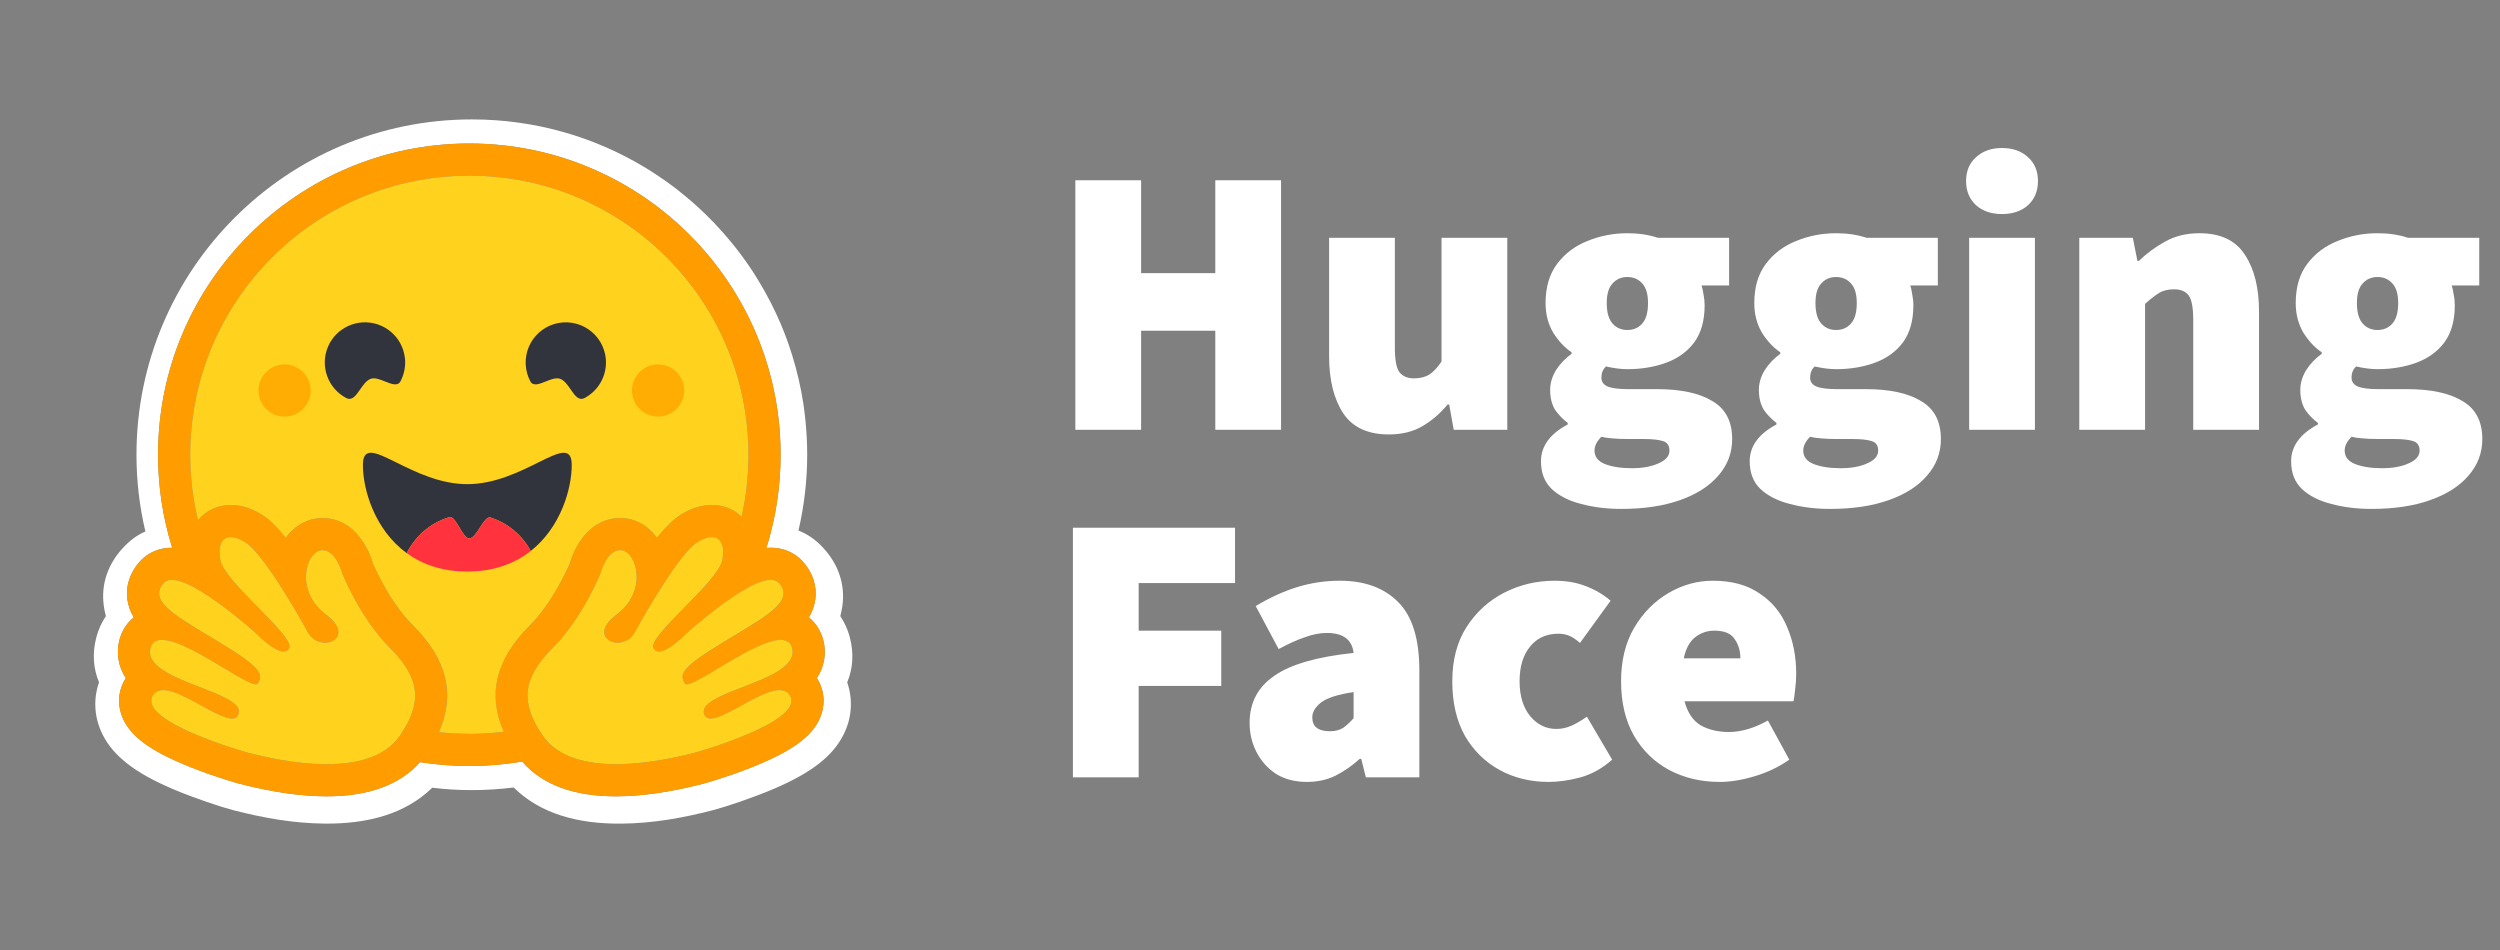
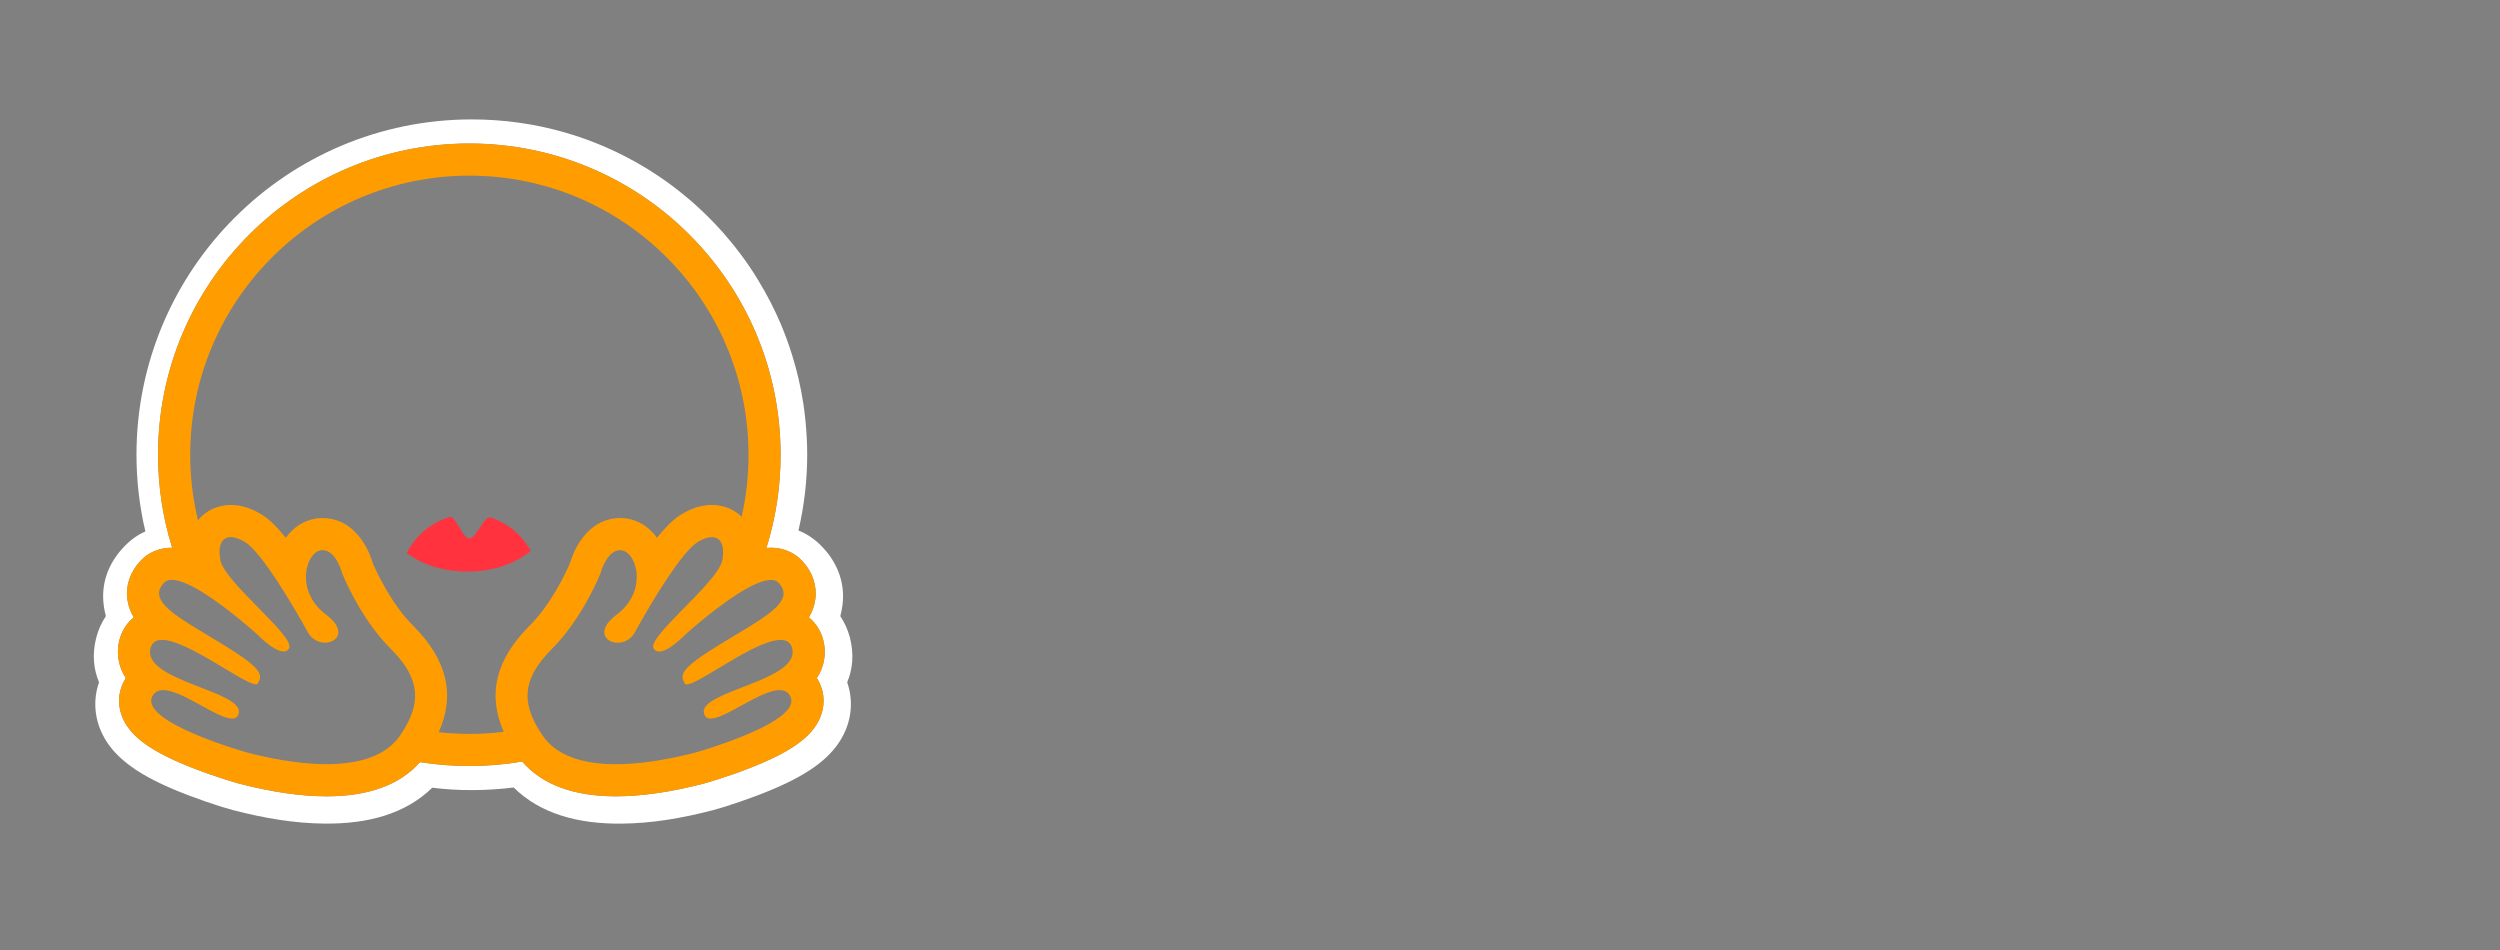
<svg xmlns="http://www.w3.org/2000/svg" width="463" zoomAndPan="magnify" viewBox="0 0 347.25 132" height="176" preserveAspectRatio="xMidYMid meet" version="1.0">
  <rect x="0" y="0" width="347.25" height="132" fill="#808080" stroke="none" />
  <defs>
    <clipPath id="79d3da376d">
      <path d="M 149 20 L 346.141 20 L 346.141 71 L 149 71 Z M 149 20 " clip-rule="nonzero" />
    </clipPath>
    <clipPath id="acc2e80264">
      <path d="M 144.078 68 L 250 68 L 250 119 L 144.078 119 Z M 144.078 68 " clip-rule="nonzero" />
    </clipPath>
  </defs>
  <path fill="#ffffff" d="M 118.035 88.492 C 117.758 87.457 117.312 86.473 116.719 85.582 C 116.844 85.113 116.941 84.637 117.008 84.152 C 117.434 81.098 116.371 78.297 114.375 76.133 C 113.293 74.949 112.133 74.168 110.906 73.688 C 111.711 70.238 112.117 66.707 112.121 63.168 C 112.121 61.547 112.027 59.965 111.875 58.402 C 111.797 57.621 111.699 56.844 111.586 56.07 C 111.234 53.781 110.711 51.523 110.023 49.312 C 109.574 47.859 109.051 46.43 108.461 45.027 C 107.578 42.953 106.543 40.941 105.371 39.016 C 104.602 37.73 103.766 36.492 102.863 35.297 C 102.418 34.695 101.957 34.109 101.477 33.535 C 100.059 31.809 98.512 30.188 96.855 28.684 C 96.309 28.176 95.742 27.688 95.16 27.219 C 94.59 26.742 94.004 26.281 93.41 25.836 C 92.211 24.941 90.969 24.105 89.695 23.324 C 82.645 19.043 74.375 16.586 65.539 16.586 C 39.809 16.586 18.957 37.441 18.957 63.168 C 18.957 66.754 19.371 70.332 20.195 73.82 C 19.09 74.301 18.031 75.051 17.051 76.133 C 15.055 78.297 13.992 81.086 14.418 84.141 C 14.48 84.629 14.578 85.109 14.707 85.582 C 14.109 86.473 13.664 87.457 13.391 88.492 C 12.777 90.828 12.98 92.93 13.758 94.773 C 12.91 97.184 13.121 99.75 14.227 101.98 C 15.031 103.613 16.18 104.871 17.598 106 C 19.281 107.336 21.391 108.477 23.934 109.566 C 26.969 110.863 30.672 112.078 32.359 112.523 C 36.711 113.648 40.883 114.363 45.109 114.398 C 51.137 114.453 56.324 113.039 60.039 109.414 C 61.863 109.637 63.699 109.75 65.539 109.746 C 67.48 109.742 69.422 109.621 71.352 109.383 C 75.055 113.031 80.266 114.461 86.312 114.402 C 90.539 114.367 94.711 113.656 99.051 112.527 C 100.75 112.082 104.453 110.863 107.488 109.57 C 110.031 108.477 112.141 107.34 113.836 106 C 115.242 104.875 116.391 103.613 117.195 101.984 C 118.309 99.754 118.512 97.188 117.676 94.777 C 118.445 92.934 118.648 90.824 118.035 88.492 Z M 113.719 94.621 C 114.57 96.242 114.625 98.074 113.871 99.781 C 112.727 102.367 109.887 104.406 104.367 106.594 C 100.938 107.957 97.793 108.824 97.766 108.832 C 93.227 110.012 89.125 110.609 85.57 110.609 C 79.684 110.609 75.305 108.984 72.531 105.777 C 67.832 106.578 63.039 106.605 58.336 105.859 C 55.555 109.012 51.199 110.609 45.367 110.609 C 41.812 110.609 37.707 110.012 33.168 108.832 C 33.141 108.824 30 107.957 26.566 106.594 C 21.047 104.406 18.207 102.371 17.062 99.781 C 16.309 98.074 16.363 96.242 17.219 94.621 C 17.297 94.469 17.383 94.32 17.473 94.18 C 16.961 93.41 16.617 92.539 16.465 91.629 C 16.312 90.715 16.355 89.781 16.59 88.891 C 16.93 87.598 17.629 86.523 18.582 85.754 C 18.125 85 17.82 84.16 17.695 83.285 C 17.422 81.387 18.055 79.488 19.473 77.941 C 20.578 76.738 22.141 76.078 23.867 76.078 L 23.914 76.078 C 22.609 71.898 21.949 67.543 21.953 63.168 C 21.953 39.289 41.309 19.934 65.191 19.934 C 89.07 19.934 108.426 39.289 108.426 63.168 C 108.43 67.555 107.766 71.922 106.453 76.109 C 106.66 76.09 106.867 76.078 107.066 76.078 C 108.797 76.078 110.359 76.742 111.461 77.945 C 112.883 79.488 113.512 81.387 113.238 83.289 C 113.113 84.164 112.812 85 112.352 85.754 C 113.305 86.527 114.008 87.602 114.348 88.891 C 114.582 89.785 114.625 90.719 114.473 91.629 C 114.32 92.543 113.977 93.41 113.461 94.18 C 113.555 94.32 113.641 94.469 113.719 94.621 Z M 113.719 94.621 " fill-opacity="1" fill-rule="nonzero" />
  <path fill="#ff9d00" d="M 113.461 94.18 C 113.977 93.41 114.32 92.543 114.473 91.629 C 114.625 90.719 114.582 89.785 114.348 88.891 C 114.008 87.602 113.305 86.527 112.352 85.754 C 112.812 85 113.113 84.164 113.238 83.289 C 113.512 81.387 112.883 79.492 111.461 77.945 C 110.359 76.742 108.797 76.078 107.066 76.078 C 106.867 76.078 106.66 76.09 106.453 76.109 C 107.762 71.922 108.426 67.555 108.422 63.168 C 108.422 39.289 89.066 19.934 65.188 19.934 C 41.312 19.934 21.953 39.289 21.953 63.168 C 21.949 67.547 22.609 71.898 23.914 76.078 L 23.867 76.078 C 22.137 76.078 20.574 76.738 19.473 77.945 C 18.051 79.488 17.422 81.387 17.695 83.289 C 17.82 84.16 18.121 85 18.582 85.754 C 17.629 86.523 16.926 87.598 16.586 88.891 C 16.352 89.785 16.309 90.719 16.465 91.629 C 16.617 92.543 16.961 93.41 17.473 94.18 C 17.379 94.324 17.297 94.469 17.219 94.621 C 16.363 96.242 16.309 98.074 17.062 99.781 C 18.207 102.371 21.047 104.41 26.566 106.598 C 29.996 107.957 33.141 108.828 33.168 108.836 C 37.707 110.012 41.812 110.609 45.367 110.609 C 51.199 110.609 55.555 109.016 58.336 105.859 C 63.039 106.605 67.832 106.578 72.531 105.781 C 75.305 108.988 79.684 110.609 85.57 110.609 C 89.125 110.609 93.227 110.012 97.766 108.836 C 97.793 108.828 100.938 107.957 104.367 106.598 C 109.887 104.41 112.73 102.371 113.871 99.781 C 114.625 98.074 114.57 96.242 113.719 94.621 C 113.641 94.469 113.555 94.32 113.461 94.18 Z M 56.344 100.926 C 56.105 101.344 55.848 101.75 55.578 102.148 C 54.859 103.199 53.914 104.004 52.816 104.602 C 50.719 105.746 48.062 106.145 45.367 106.145 C 41.105 106.145 36.734 105.148 34.289 104.516 C 34.168 104.484 19.281 100.277 21.168 96.699 C 21.484 96.098 22.004 95.855 22.664 95.855 C 25.316 95.855 30.148 99.809 32.223 99.809 C 32.688 99.809 33.016 99.609 33.148 99.129 C 34.035 95.953 19.699 94.621 20.906 90.023 C 21.117 89.211 21.695 88.879 22.508 88.879 C 26.016 88.879 33.891 95.051 35.539 95.051 C 35.664 95.051 35.754 95.012 35.805 94.934 C 35.812 94.922 35.82 94.914 35.824 94.898 C 36.598 93.625 36.156 92.695 30.859 89.453 L 30.352 89.145 C 24.523 85.617 20.434 83.492 22.758 80.961 C 23.027 80.668 23.406 80.539 23.867 80.539 C 24.414 80.539 25.074 80.723 25.805 81.027 C 28.883 82.328 33.148 85.867 34.93 87.41 C 35.211 87.652 35.488 87.898 35.766 88.148 C 35.766 88.148 38.02 90.492 39.387 90.492 C 39.699 90.492 39.965 90.371 40.145 90.062 C 41.113 88.434 31.16 80.891 30.602 77.777 C 30.219 75.672 30.867 74.602 32.062 74.602 C 32.633 74.602 33.328 74.844 34.094 75.332 C 36.473 76.84 41.066 84.734 42.75 87.805 C 43.312 88.832 44.273 89.27 45.141 89.27 C 46.863 89.27 48.207 87.559 45.301 85.383 C 40.93 82.113 42.461 76.77 44.547 76.441 C 44.637 76.426 44.727 76.418 44.816 76.418 C 46.715 76.418 47.551 79.688 47.551 79.688 C 47.551 79.688 50.004 85.848 54.215 90.055 C 58.039 93.875 58.574 97.012 56.344 100.926 Z M 69.969 101.645 L 69.75 101.672 L 69.379 101.715 C 69.18 101.734 68.984 101.754 68.789 101.773 L 68.598 101.789 L 68.422 101.805 L 68.172 101.824 L 67.898 101.844 L 67.621 101.863 L 67.562 101.867 C 67.492 101.871 67.418 101.875 67.348 101.879 L 67.254 101.883 C 67.168 101.887 67.086 101.891 67 101.895 L 66.703 101.91 L 66.434 101.918 L 66.254 101.922 L 66.16 101.922 C 66.105 101.922 66.047 101.926 65.992 101.926 L 65.902 101.926 C 65.848 101.926 65.793 101.926 65.734 101.93 L 65.504 101.934 L 65.188 101.934 C 64.934 101.934 64.684 101.93 64.434 101.926 L 64.23 101.918 C 64.176 101.918 64.117 101.918 64.059 101.914 L 63.844 101.91 L 63.578 101.898 L 63.336 101.887 L 63.277 101.887 L 63.047 101.875 C 62.984 101.871 62.922 101.867 62.855 101.863 L 62.707 101.855 C 62.523 101.844 62.336 101.828 62.152 101.816 L 61.957 101.797 C 61.875 101.793 61.793 101.785 61.711 101.777 C 61.617 101.77 61.52 101.762 61.426 101.75 C 61.266 101.738 61.105 101.719 60.945 101.703 L 60.938 101.703 C 63.273 96.488 62.094 91.617 57.367 86.895 C 54.27 83.801 52.207 79.23 51.781 78.227 C 50.914 75.258 48.625 71.957 44.82 71.957 C 44.496 71.957 44.176 71.98 43.859 72.031 C 42.191 72.293 40.734 73.254 39.695 74.699 C 38.57 73.301 37.48 72.191 36.492 71.562 C 35.004 70.617 33.52 70.141 32.07 70.141 C 30.266 70.141 28.648 70.883 27.523 72.227 L 27.496 72.262 C 27.473 72.172 27.453 72.086 27.434 71.996 L 27.43 71.984 C 27.215 71.066 27.035 70.145 26.891 69.215 C 26.891 69.211 26.891 69.203 26.887 69.195 C 26.875 69.125 26.867 69.055 26.855 68.984 C 26.824 68.777 26.793 68.57 26.766 68.363 C 26.754 68.266 26.742 68.172 26.73 68.078 L 26.695 67.793 C 26.684 67.699 26.676 67.613 26.664 67.523 L 26.66 67.5 C 26.621 67.133 26.586 66.766 26.555 66.395 L 26.543 66.254 L 26.523 66.012 C 26.52 65.945 26.516 65.879 26.512 65.812 C 26.512 65.797 26.508 65.781 26.508 65.766 C 26.496 65.582 26.484 65.395 26.477 65.211 C 26.469 65.113 26.465 65.016 26.461 64.918 L 26.449 64.668 L 26.449 64.59 L 26.438 64.355 L 26.434 64.156 C 26.434 64.078 26.43 63.996 26.43 63.918 C 26.426 63.84 26.426 63.754 26.426 63.668 C 26.426 63.586 26.426 63.5 26.422 63.418 C 26.422 63.336 26.422 63.25 26.422 63.168 C 26.422 41.758 43.781 24.398 65.195 24.398 C 86.609 24.398 103.965 41.754 103.965 63.168 L 103.965 63.668 C 103.965 63.75 103.965 63.836 103.961 63.918 C 103.961 63.988 103.961 64.055 103.957 64.125 C 103.957 64.188 103.953 64.25 103.953 64.309 C 103.953 64.387 103.949 64.465 103.945 64.543 L 103.945 64.551 L 103.934 64.82 C 103.93 64.898 103.93 64.98 103.926 65.059 L 103.922 65.117 L 103.906 65.371 C 103.879 65.914 103.836 66.457 103.785 67 L 103.785 67.004 C 103.777 67.094 103.766 67.184 103.758 67.273 L 103.664 68.102 L 103.629 68.348 C 103.617 68.438 103.605 68.527 103.594 68.613 C 103.582 68.715 103.566 68.812 103.551 68.914 L 103.516 69.148 L 103.473 69.414 C 103.457 69.5 103.445 69.59 103.426 69.676 C 103.41 69.766 103.398 69.855 103.383 69.941 C 103.352 70.117 103.32 70.293 103.285 70.469 C 103.234 70.73 103.18 70.992 103.125 71.258 L 103.07 71.516 C 103.051 71.602 103.031 71.688 103.012 71.773 C 101.922 70.715 100.477 70.137 98.883 70.137 C 97.438 70.137 95.949 70.617 94.461 71.559 C 93.473 72.188 92.383 73.297 91.258 74.695 C 90.219 73.25 88.762 72.293 87.094 72.027 C 86.777 71.98 86.457 71.953 86.133 71.953 C 82.328 71.953 80.039 75.254 79.172 78.223 C 78.742 79.227 76.68 83.797 73.578 86.895 C 68.859 91.602 67.668 96.453 69.969 101.645 Z M 109.996 91.203 L 109.98 91.25 C 109.941 91.352 109.895 91.453 109.844 91.551 C 109.809 91.621 109.766 91.691 109.723 91.758 C 109.637 91.887 109.543 92.008 109.441 92.121 C 109.418 92.148 109.395 92.176 109.367 92.203 C 109.332 92.242 109.293 92.281 109.254 92.316 C 108.566 93 107.516 93.598 106.328 94.148 C 106.195 94.207 106.059 94.27 105.922 94.332 L 105.785 94.391 C 105.691 94.434 105.602 94.473 105.504 94.512 C 105.414 94.551 105.316 94.59 105.223 94.629 L 104.938 94.75 C 104.27 95.023 103.586 95.285 102.918 95.543 L 102.633 95.652 L 102.352 95.766 C 102.164 95.836 101.977 95.91 101.797 95.984 L 101.523 96.094 L 101.125 96.258 C 101.039 96.293 100.953 96.332 100.867 96.367 C 98.906 97.211 97.492 98.066 97.789 99.129 C 97.797 99.16 97.805 99.188 97.816 99.215 C 97.844 99.297 97.879 99.371 97.926 99.438 C 97.953 99.48 97.98 99.52 98.016 99.555 C 98.367 99.918 99 99.863 99.801 99.574 C 99.914 99.531 100.027 99.488 100.137 99.445 L 100.207 99.414 C 100.391 99.336 100.582 99.25 100.781 99.156 C 100.832 99.133 100.883 99.109 100.93 99.086 C 101.91 98.605 103.02 97.961 104.121 97.375 C 104.562 97.137 105.008 96.91 105.461 96.695 C 106.504 96.207 107.484 95.859 108.27 95.859 C 108.641 95.859 108.969 95.934 109.238 96.105 L 109.285 96.137 C 109.457 96.258 109.598 96.414 109.707 96.59 C 109.727 96.625 109.746 96.66 109.766 96.699 C 110.156 97.438 109.832 98.203 109.066 98.953 C 108.336 99.676 107.195 100.383 105.902 101.035 C 105.805 101.086 105.711 101.133 105.613 101.18 C 101.762 103.07 96.715 104.496 96.645 104.516 C 95.301 104.863 93.379 105.32 91.211 105.664 L 90.891 105.715 L 90.84 105.719 C 90.598 105.758 90.355 105.793 90.109 105.824 C 89.863 105.855 89.613 105.887 89.363 105.914 L 89.316 105.922 C 88.406 106.023 87.492 106.094 86.574 106.129 L 86.562 106.129 C 86.23 106.141 85.898 106.145 85.566 106.145 L 85.188 106.145 C 84.68 106.141 84.176 106.117 83.672 106.078 C 83.66 106.078 83.648 106.078 83.637 106.074 C 83.457 106.059 83.273 106.043 83.094 106.023 C 82.91 106.004 82.723 105.98 82.535 105.957 C 82.414 105.941 82.293 105.922 82.172 105.902 C 82.047 105.883 81.922 105.859 81.801 105.84 L 81.633 105.809 L 81.617 105.805 C 81.441 105.77 81.266 105.734 81.09 105.691 C 80.984 105.672 80.883 105.648 80.785 105.621 L 80.723 105.605 C 80.672 105.594 80.625 105.578 80.574 105.566 L 80.547 105.559 L 80.391 105.512 C 80.332 105.496 80.273 105.48 80.219 105.461 L 80.199 105.457 L 80.051 105.41 C 79.992 105.395 79.938 105.375 79.879 105.355 L 79.742 105.312 L 79.645 105.277 C 79.547 105.242 79.449 105.207 79.352 105.168 L 79.262 105.133 L 79.188 105.105 C 79.043 105.047 78.898 104.984 78.754 104.922 L 78.645 104.867 C 78.609 104.852 78.578 104.836 78.543 104.824 C 78.477 104.789 78.41 104.758 78.348 104.723 L 78.328 104.715 L 78.234 104.664 C 78.066 104.578 77.902 104.484 77.742 104.387 L 77.652 104.332 C 77.609 104.305 77.566 104.277 77.523 104.246 L 77.406 104.172 L 77.285 104.086 L 77.211 104.035 C 77.133 103.98 77.059 103.922 76.98 103.863 L 76.863 103.773 C 76.816 103.734 76.77 103.695 76.723 103.656 C 76.684 103.621 76.645 103.59 76.605 103.555 L 76.602 103.551 C 76.562 103.516 76.52 103.48 76.48 103.441 C 76.441 103.406 76.402 103.371 76.363 103.332 L 76.355 103.328 C 76.316 103.289 76.277 103.25 76.238 103.207 C 76.199 103.168 76.156 103.129 76.117 103.09 C 76.082 103.047 76.039 103.008 76.004 102.965 C 75.965 102.922 75.93 102.883 75.895 102.844 L 75.883 102.828 C 75.848 102.789 75.812 102.746 75.781 102.707 C 75.707 102.617 75.637 102.531 75.566 102.438 C 75.496 102.348 75.43 102.25 75.363 102.156 L 75.301 102.062 C 75.219 101.938 75.137 101.816 75.055 101.688 C 74.996 101.598 74.938 101.508 74.883 101.414 C 74.848 101.355 74.812 101.301 74.777 101.242 L 74.762 101.219 C 74.73 101.16 74.695 101.105 74.664 101.051 C 74.648 101.02 74.629 100.992 74.613 100.961 C 74.598 100.926 74.578 100.895 74.559 100.863 L 74.531 100.812 L 74.512 100.781 C 74.477 100.719 74.445 100.656 74.41 100.594 C 74.395 100.566 74.379 100.539 74.363 100.512 L 74.32 100.422 L 74.273 100.336 C 74.156 100.105 74.051 99.871 73.945 99.637 L 73.91 99.551 C 73.887 99.492 73.863 99.434 73.84 99.379 C 73.832 99.352 73.82 99.324 73.809 99.297 C 73.754 99.152 73.703 99.012 73.656 98.867 C 73.641 98.816 73.621 98.766 73.609 98.715 C 73.57 98.598 73.539 98.48 73.508 98.363 C 73.473 98.223 73.438 98.086 73.414 97.945 C 73.406 97.918 73.402 97.891 73.395 97.863 C 73.371 97.727 73.348 97.59 73.332 97.449 C 73.328 97.422 73.324 97.395 73.32 97.367 L 73.312 97.285 C 73.301 97.176 73.293 97.066 73.289 96.961 C 73.289 96.93 73.285 96.902 73.285 96.879 C 73.281 96.824 73.281 96.77 73.281 96.715 C 73.25 94.527 74.355 92.426 76.723 90.062 C 80.934 85.855 83.387 79.695 83.387 79.695 C 83.387 79.695 83.453 79.438 83.59 79.066 C 83.609 79.012 83.629 78.961 83.652 78.902 C 83.73 78.695 83.82 78.492 83.922 78.293 L 83.941 78.254 C 84.027 78.082 84.121 77.918 84.219 77.758 C 84.242 77.719 84.266 77.684 84.293 77.645 C 84.367 77.535 84.445 77.426 84.531 77.32 C 84.574 77.266 84.625 77.207 84.676 77.152 C 84.695 77.133 84.715 77.109 84.734 77.09 C 84.98 76.836 85.258 76.633 85.574 76.523 L 85.613 76.508 C 85.641 76.5 85.668 76.492 85.695 76.484 C 85.727 76.477 85.758 76.469 85.789 76.461 L 85.805 76.461 C 85.871 76.445 85.938 76.438 86.004 76.434 L 86.012 76.434 C 86.047 76.434 86.082 76.43 86.117 76.43 C 86.164 76.43 86.207 76.43 86.25 76.434 C 86.297 76.438 86.344 76.441 86.391 76.449 C 86.77 76.512 87.129 76.738 87.441 77.086 C 87.559 77.219 87.664 77.363 87.758 77.512 C 87.82 77.613 87.879 77.715 87.934 77.824 C 87.953 77.871 87.977 77.914 87.996 77.957 C 88.047 78.074 88.098 78.191 88.141 78.312 C 88.238 78.594 88.312 78.883 88.363 79.176 C 88.406 79.434 88.434 79.695 88.441 79.957 C 88.445 80.098 88.445 80.238 88.441 80.383 C 88.414 81.047 88.277 81.699 88.039 82.32 C 88.016 82.379 87.992 82.434 87.969 82.492 C 87.922 82.609 87.871 82.723 87.816 82.832 C 87.773 82.918 87.73 83.004 87.684 83.086 C 87.652 83.145 87.621 83.199 87.586 83.254 C 87.504 83.395 87.414 83.535 87.32 83.672 L 87.262 83.758 C 87.035 84.07 86.785 84.367 86.508 84.641 C 86.238 84.91 85.949 85.164 85.641 85.391 C 85.332 85.621 85.043 85.871 84.777 86.148 C 84.008 86.953 83.828 87.668 84 88.207 C 84.027 88.293 84.066 88.375 84.109 88.453 C 84.16 88.539 84.223 88.621 84.293 88.695 L 84.32 88.727 L 84.348 88.754 C 84.375 88.781 84.402 88.805 84.434 88.832 L 84.465 88.855 C 84.539 88.914 84.617 88.965 84.699 89.008 C 84.723 89.023 84.746 89.035 84.773 89.047 C 84.863 89.09 84.953 89.129 85.047 89.156 C 85.074 89.168 85.102 89.176 85.125 89.184 L 85.16 89.191 L 85.207 89.203 L 85.246 89.215 L 85.332 89.23 L 85.371 89.238 C 85.402 89.242 85.43 89.246 85.461 89.25 L 85.492 89.258 L 85.543 89.262 L 85.578 89.266 L 85.633 89.27 L 85.664 89.27 L 85.719 89.273 L 85.895 89.273 L 85.945 89.27 L 86.004 89.266 L 86.145 89.25 C 86.156 89.25 86.172 89.246 86.188 89.242 C 86.395 89.215 86.594 89.16 86.785 89.082 L 86.867 89.047 C 86.914 89.027 86.957 89.008 87 88.984 C 87.09 88.938 87.18 88.887 87.262 88.832 C 87.379 88.754 87.488 88.668 87.594 88.574 C 87.617 88.551 87.641 88.527 87.664 88.508 C 87.676 88.496 87.688 88.484 87.699 88.473 C 87.723 88.449 87.746 88.426 87.766 88.402 C 87.93 88.223 88.074 88.023 88.191 87.809 C 89.191 85.988 90.238 84.195 91.336 82.43 L 91.488 82.191 L 91.637 81.949 C 91.715 81.828 91.793 81.707 91.867 81.586 L 91.945 81.469 C 92.199 81.066 92.457 80.672 92.723 80.277 L 92.879 80.047 C 93.191 79.582 93.504 79.129 93.812 78.699 L 93.965 78.488 C 94.301 78.023 94.652 77.57 95.016 77.129 L 95.16 76.953 C 95.184 76.926 95.207 76.898 95.234 76.871 C 95.281 76.812 95.328 76.758 95.375 76.707 C 95.398 76.68 95.422 76.652 95.445 76.625 L 95.582 76.469 L 95.652 76.395 C 95.719 76.32 95.789 76.25 95.855 76.184 C 95.898 76.137 95.941 76.09 95.988 76.047 C 96.246 75.781 96.531 75.543 96.84 75.34 L 96.91 75.293 C 96.98 75.246 97.051 75.203 97.125 75.164 C 98.332 74.477 99.336 74.426 99.91 75.004 C 100.262 75.352 100.453 75.93 100.441 76.738 C 100.441 76.773 100.441 76.809 100.441 76.844 L 100.441 76.883 C 100.441 76.922 100.438 76.957 100.434 76.996 C 100.434 77.039 100.43 77.086 100.426 77.133 C 100.422 77.18 100.418 77.211 100.414 77.254 C 100.414 77.266 100.41 77.277 100.41 77.289 C 100.406 77.324 100.402 77.359 100.395 77.398 C 100.395 77.406 100.395 77.418 100.391 77.43 C 100.387 77.48 100.379 77.527 100.371 77.574 C 100.367 77.621 100.359 77.664 100.348 77.711 L 100.336 77.785 C 100.324 77.859 100.305 77.93 100.285 78 C 100.246 78.133 100.195 78.262 100.141 78.387 C 100.062 78.562 99.973 78.73 99.879 78.895 C 99.824 78.984 99.77 79.074 99.711 79.16 C 99.652 79.254 99.594 79.348 99.531 79.441 C 99.367 79.672 99.199 79.898 99.027 80.121 L 98.945 80.219 C 98.66 80.574 98.367 80.922 98.066 81.262 L 97.969 81.367 C 97.84 81.512 97.711 81.656 97.574 81.801 L 97.473 81.91 C 97.406 81.984 97.336 82.059 97.27 82.133 C 97.203 82.203 97.133 82.277 97.062 82.352 L 96.852 82.574 L 96.422 83.02 C 96.277 83.172 96.133 83.32 95.988 83.469 C 93.914 85.598 91.73 87.719 90.988 89.039 C 90.938 89.125 90.895 89.215 90.855 89.305 C 90.75 89.547 90.707 89.75 90.734 89.918 C 90.746 89.973 90.766 90.023 90.793 90.07 C 90.832 90.145 90.883 90.211 90.945 90.27 C 90.969 90.297 91 90.32 91.031 90.344 C 91.184 90.453 91.367 90.508 91.551 90.504 L 91.609 90.504 L 91.672 90.5 L 91.73 90.492 L 91.781 90.484 C 91.785 90.484 91.793 90.484 91.801 90.48 L 91.848 90.473 L 91.859 90.469 L 91.91 90.457 L 91.926 90.453 C 91.945 90.449 91.961 90.445 91.98 90.441 C 91.996 90.434 92.023 90.426 92.043 90.422 C 92.133 90.395 92.223 90.359 92.309 90.324 C 92.355 90.305 92.398 90.285 92.441 90.266 C 92.465 90.254 92.488 90.242 92.512 90.23 L 92.578 90.199 C 92.742 90.113 92.902 90.02 93.059 89.922 L 93.125 89.875 C 93.148 89.863 93.172 89.848 93.191 89.832 L 93.262 89.785 L 93.297 89.758 L 93.395 89.691 C 93.488 89.629 93.574 89.562 93.66 89.496 L 93.668 89.492 L 93.805 89.383 C 93.992 89.234 94.172 89.086 94.332 88.945 L 94.441 88.852 L 94.449 88.844 L 94.504 88.793 C 94.637 88.676 94.754 88.562 94.852 88.473 L 94.895 88.434 C 94.93 88.398 94.961 88.367 94.988 88.344 L 95.176 88.156 L 95.195 88.141 L 95.223 88.113 L 95.242 88.098 L 95.348 88.004 L 95.406 87.953 C 95.438 87.926 95.465 87.898 95.496 87.871 L 95.566 87.809 C 95.578 87.797 95.59 87.785 95.605 87.773 L 95.676 87.711 L 95.785 87.617 L 95.844 87.566 C 96.062 87.371 96.336 87.141 96.645 86.875 L 96.773 86.77 L 96.984 86.59 L 97.199 86.41 C 97.48 86.18 97.785 85.93 98.105 85.672 L 98.312 85.504 C 98.492 85.359 98.676 85.215 98.863 85.07 C 98.938 85.012 99.016 84.953 99.094 84.895 C 99.281 84.746 99.473 84.598 99.668 84.453 C 100.105 84.121 100.559 83.789 101.016 83.469 L 101.215 83.328 C 101.352 83.234 101.488 83.141 101.625 83.047 L 101.75 82.965 C 101.996 82.797 102.242 82.637 102.492 82.477 L 102.742 82.32 C 102.863 82.246 102.988 82.172 103.109 82.098 L 103.23 82.023 L 103.477 81.883 L 103.715 81.742 L 103.766 81.719 L 103.957 81.613 C 104.035 81.57 104.113 81.527 104.191 81.488 L 104.309 81.43 L 104.422 81.371 C 104.465 81.352 104.504 81.332 104.543 81.312 C 104.797 81.188 105.059 81.07 105.328 80.961 C 105.398 80.934 105.469 80.906 105.543 80.879 L 105.75 80.809 C 105.812 80.785 105.875 80.766 105.934 80.746 L 105.953 80.742 C 105.984 80.73 106.02 80.723 106.051 80.715 L 106.059 80.711 C 106.125 80.691 106.188 80.676 106.254 80.66 L 106.258 80.66 C 106.438 80.617 106.621 80.586 106.809 80.566 C 106.895 80.559 106.98 80.555 107.066 80.555 L 107.109 80.555 C 107.164 80.555 107.219 80.559 107.273 80.562 C 107.301 80.562 107.324 80.57 107.352 80.57 L 107.359 80.57 C 107.387 80.574 107.41 80.578 107.434 80.586 C 107.457 80.59 107.484 80.594 107.508 80.598 L 107.516 80.598 C 107.539 80.605 107.559 80.609 107.586 80.617 C 107.715 80.652 107.84 80.711 107.953 80.785 C 108.008 80.82 108.059 80.859 108.109 80.906 L 108.121 80.918 C 108.129 80.926 108.141 80.938 108.148 80.945 L 108.172 80.973 C 108.379 81.188 108.547 81.434 108.676 81.703 L 108.695 81.75 C 108.738 81.852 108.773 81.957 108.797 82.066 C 108.871 82.395 108.844 82.742 108.719 83.055 C 108.668 83.184 108.613 83.305 108.543 83.422 C 108.383 83.691 108.195 83.938 107.98 84.164 L 107.938 84.215 C 107.867 84.285 107.797 84.355 107.723 84.43 C 107.691 84.461 107.656 84.492 107.621 84.523 L 107.516 84.621 L 107.461 84.668 C 107.332 84.785 107.195 84.902 107.059 85.012 C 106.973 85.078 106.891 85.145 106.805 85.211 C 106.504 85.438 106.199 85.66 105.887 85.875 C 105.699 86.004 105.512 86.129 105.32 86.254 C 104.852 86.562 104.375 86.863 103.895 87.156 C 102.887 87.773 101.773 88.438 100.582 89.156 L 100.273 89.344 C 99.938 89.547 99.621 89.746 99.32 89.934 L 99.168 90.027 L 98.883 90.211 C 98.695 90.332 98.504 90.453 98.316 90.574 L 98.164 90.676 C 98.09 90.723 98.016 90.773 97.945 90.824 L 97.871 90.867 L 97.648 91.016 L 97.531 91.098 L 97.395 91.191 L 97.27 91.281 C 97.055 91.434 96.855 91.578 96.676 91.711 L 96.605 91.766 C 96.5 91.848 96.391 91.93 96.285 92.012 C 96.129 92.141 95.984 92.262 95.855 92.379 L 95.793 92.438 C 95.754 92.473 95.719 92.504 95.684 92.535 C 95.66 92.559 95.641 92.582 95.613 92.605 L 95.582 92.637 C 95.508 92.711 95.438 92.785 95.367 92.863 L 95.336 92.902 C 95.258 92.988 95.195 93.074 95.137 93.156 L 95.109 93.191 C 95.066 93.258 95.023 93.324 94.988 93.395 C 94.977 93.41 94.969 93.43 94.961 93.445 L 94.934 93.496 L 94.918 93.535 L 94.906 93.562 L 94.898 93.586 L 94.887 93.617 C 94.855 93.703 94.832 93.793 94.82 93.883 L 94.812 93.945 L 94.812 94.105 C 94.812 94.117 94.812 94.133 94.816 94.145 L 94.82 94.172 C 94.82 94.184 94.824 94.195 94.824 94.211 C 94.828 94.227 94.832 94.25 94.836 94.27 C 94.84 94.289 94.84 94.305 94.848 94.324 C 94.852 94.34 94.855 94.363 94.859 94.379 C 94.871 94.418 94.883 94.453 94.895 94.488 C 94.902 94.508 94.91 94.531 94.922 94.551 C 94.922 94.555 94.922 94.559 94.926 94.562 L 94.945 94.605 L 94.969 94.664 C 94.996 94.723 95.027 94.777 95.059 94.836 L 95.129 94.953 C 95.137 94.961 95.141 94.969 95.148 94.98 L 95.172 95.004 L 95.188 95.012 C 95.207 95.027 95.227 95.039 95.25 95.043 C 95.262 95.051 95.273 95.051 95.285 95.055 C 95.582 95.121 96.188 94.879 96.992 94.453 C 97.039 94.426 97.09 94.402 97.137 94.375 L 97.383 94.242 L 97.504 94.176 C 97.59 94.129 97.676 94.078 97.766 94.027 L 97.926 93.934 C 98.992 93.32 100.266 92.535 101.582 91.766 C 101.703 91.691 101.828 91.621 101.953 91.551 L 102.199 91.391 C 102.488 91.227 102.781 91.062 103.07 90.902 C 103.438 90.699 103.809 90.504 104.18 90.312 L 104.422 90.188 C 104.586 90.109 104.746 90.031 104.902 89.957 C 105.211 89.809 105.52 89.672 105.832 89.543 L 106.004 89.473 L 106.023 89.465 C 106.93 89.105 107.754 88.883 108.422 88.883 C 108.566 88.879 108.707 88.895 108.852 88.918 L 108.855 88.918 C 108.902 88.926 108.941 88.934 108.984 88.945 L 108.992 88.945 C 109.102 88.973 109.207 89.012 109.309 89.062 C 109.449 89.137 109.574 89.23 109.68 89.348 C 109.73 89.402 109.773 89.461 109.812 89.523 C 109.883 89.633 109.941 89.754 109.98 89.879 C 109.996 89.926 110.012 89.973 110.027 90.023 C 110.133 90.414 110.125 90.824 109.996 91.203 Z M 109.996 91.203 " fill-opacity="1" fill-rule="nonzero" />
-   <path fill="#ffd21e" d="M 103.961 63.418 L 103.961 63.168 C 103.961 41.754 86.609 24.398 65.195 24.398 C 43.781 24.398 26.422 41.758 26.422 63.168 L 26.422 63.25 C 26.422 63.309 26.422 63.363 26.422 63.418 C 26.426 63.5 26.426 63.586 26.426 63.668 L 26.43 63.852 L 26.43 63.918 C 26.43 63.949 26.43 63.98 26.43 64.012 C 26.434 64.059 26.434 64.109 26.434 64.156 L 26.441 64.355 L 26.449 64.59 L 26.449 64.668 L 26.461 64.906 L 26.461 64.918 C 26.465 65.016 26.469 65.109 26.473 65.203 L 26.477 65.211 C 26.48 65.305 26.484 65.402 26.492 65.5 C 26.496 65.59 26.5 65.676 26.508 65.766 L 26.508 65.781 C 26.512 65.859 26.52 65.934 26.523 66.012 L 26.527 66.031 L 26.543 66.254 L 26.543 66.266 C 26.547 66.309 26.551 66.352 26.555 66.395 C 26.586 66.762 26.621 67.133 26.66 67.5 L 26.664 67.523 L 26.695 67.793 L 26.73 68.078 L 26.754 68.27 L 26.766 68.359 C 26.793 68.57 26.824 68.777 26.855 68.984 L 26.859 69 L 26.887 69.195 C 27.035 70.133 27.215 71.062 27.43 71.984 L 27.434 71.996 L 27.449 72.066 L 27.496 72.262 L 27.523 72.227 C 28.648 70.883 30.266 70.141 32.07 70.141 C 33.52 70.141 35.004 70.617 36.492 71.562 C 37.48 72.191 38.57 73.301 39.695 74.699 C 40.734 73.254 42.191 72.293 43.859 72.031 C 44.176 71.98 44.496 71.957 44.82 71.957 C 48.625 71.957 50.914 75.258 51.781 78.227 C 52.207 79.23 54.27 83.801 57.379 86.891 C 62.102 91.613 63.285 96.484 60.945 101.699 L 60.953 101.699 C 61.113 101.715 61.273 101.734 61.434 101.746 C 61.531 101.758 61.625 101.766 61.723 101.773 L 61.758 101.777 L 61.969 101.797 L 62.16 101.812 C 62.348 101.824 62.531 101.84 62.719 101.852 L 62.867 101.859 L 62.984 101.867 L 63.055 101.871 L 63.285 101.883 L 63.348 101.883 L 63.586 101.895 L 63.855 101.906 L 64.07 101.91 L 64.105 101.914 C 64.148 101.914 64.195 101.914 64.242 101.914 L 64.289 101.918 C 64.594 101.926 64.895 101.93 65.195 101.93 L 65.516 101.93 L 65.746 101.926 C 65.801 101.922 65.855 101.922 65.914 101.922 L 66.078 101.922 C 66.109 101.918 66.141 101.918 66.172 101.918 L 66.262 101.918 L 66.441 101.914 L 66.711 101.906 L 67.008 101.891 C 67.094 101.887 67.18 101.883 67.266 101.879 L 67.355 101.875 L 67.492 101.867 L 67.574 101.863 L 67.633 101.859 L 67.906 101.84 L 68.184 101.82 L 68.43 101.801 L 68.605 101.785 L 68.797 101.77 C 69.121 101.738 69.441 101.707 69.762 101.668 L 69.977 101.641 C 67.676 96.449 68.867 91.598 73.574 86.895 C 76.676 83.797 78.734 79.227 79.168 78.223 C 80.031 75.254 82.32 71.953 86.129 71.953 C 86.449 71.953 86.77 71.98 87.09 72.027 C 88.754 72.289 90.211 73.25 91.25 74.695 C 92.375 73.297 93.469 72.188 94.453 71.559 C 95.941 70.617 97.43 70.137 98.875 70.137 C 100.469 70.137 101.914 70.715 103.008 71.773 C 103.027 71.688 103.047 71.602 103.066 71.516 L 103.121 71.258 C 103.141 71.16 103.16 71.066 103.18 70.973 C 103.211 70.805 103.246 70.637 103.277 70.469 C 103.312 70.293 103.344 70.117 103.375 69.941 L 103.391 69.848 C 103.402 69.789 103.41 69.734 103.422 69.676 C 103.438 69.59 103.453 69.5 103.469 69.414 L 103.473 69.379 L 103.508 69.148 L 103.543 68.914 L 103.543 68.91 C 103.57 68.738 103.594 68.562 103.617 68.391 L 103.625 68.348 L 103.656 68.102 L 103.684 67.895 L 103.73 67.48 L 103.746 67.316 L 103.75 67.273 C 103.762 67.184 103.77 67.094 103.777 67.004 L 103.777 66.996 C 103.785 66.926 103.793 66.855 103.797 66.785 C 103.836 66.383 103.863 65.977 103.891 65.57 C 103.895 65.504 103.898 65.438 103.902 65.371 L 103.902 65.367 L 103.914 65.117 L 103.918 65.059 C 103.926 64.891 103.934 64.719 103.938 64.551 L 103.938 64.543 L 103.941 64.477 C 103.945 64.422 103.945 64.363 103.945 64.309 L 103.949 64.285 C 103.949 64.234 103.953 64.18 103.953 64.125 L 103.953 64.078 C 103.953 64.027 103.957 63.973 103.957 63.918 L 103.957 63.875 C 103.957 63.805 103.961 63.738 103.961 63.668 Z M 55.578 102.148 C 58.648 97.645 58.43 94.266 54.219 90.055 C 50.004 85.844 47.555 79.688 47.555 79.688 C 47.555 79.688 46.637 76.113 44.551 76.441 C 42.465 76.77 40.934 82.113 45.301 85.383 C 49.672 88.656 44.434 90.875 42.75 87.805 C 41.07 84.734 36.477 76.84 34.094 75.332 C 31.715 73.82 30.039 74.668 30.602 77.781 C 30.879 79.324 33.473 81.961 35.895 84.422 C 38.352 86.922 40.633 89.242 40.148 90.062 C 39.18 91.695 35.766 88.148 35.766 88.148 C 35.766 88.148 25.086 78.43 22.762 80.961 C 20.617 83.297 23.926 85.281 29.02 88.34 C 29.449 88.598 29.898 88.867 30.355 89.145 C 36.18 92.672 36.633 93.602 35.809 94.938 C 35.5 95.43 33.551 94.258 31.152 92.82 C 27.062 90.363 21.668 87.125 20.906 90.023 C 20.246 92.531 24.215 94.066 27.812 95.461 C 30.812 96.625 33.555 97.684 33.152 99.125 C 32.734 100.621 30.465 99.375 27.988 98.012 C 25.211 96.48 22.164 94.805 21.168 96.695 C 19.281 100.273 34.164 104.484 34.289 104.516 C 39.098 105.762 51.309 108.406 55.578 102.148 Z M 75.359 102.148 C 72.289 97.645 72.508 94.266 76.719 90.055 C 80.934 85.844 83.383 79.688 83.383 79.688 C 83.383 79.688 84.301 76.113 86.387 76.441 C 88.473 76.77 90.004 82.113 85.637 85.383 C 81.266 88.656 86.504 90.875 88.188 87.805 C 89.867 84.734 94.457 76.84 96.84 75.332 C 99.219 73.82 100.895 74.668 100.336 77.781 C 100.055 79.324 97.461 81.961 95.039 84.422 C 92.582 86.922 90.301 89.242 90.789 90.062 C 91.758 91.695 95.168 88.145 95.168 88.145 C 95.168 88.145 105.848 78.426 108.176 80.961 C 110.316 83.293 107.012 85.277 101.918 88.336 C 101.473 88.605 101.027 88.871 100.582 89.141 C 94.754 92.668 94.301 93.602 95.129 94.934 C 95.434 95.43 97.387 94.258 99.785 92.816 C 103.875 90.359 109.27 87.121 110.031 90.02 C 110.691 92.531 106.723 94.066 103.121 95.461 C 100.125 96.621 97.383 97.684 97.785 99.125 C 98.203 100.621 100.469 99.371 102.945 98.012 C 105.727 96.48 108.773 94.805 109.77 96.695 C 111.652 100.273 96.766 104.48 96.648 104.512 C 91.84 105.762 79.625 108.406 75.359 102.148 Z M 75.359 102.148 " fill-opacity="1" fill-rule="evenodd" />
-   <path fill="#32343d" d="M 77.785 52.613 C 78.391 52.828 78.84 53.48 79.27 54.098 C 79.848 54.938 80.383 55.715 81.211 55.277 C 82.184 54.758 82.984 53.961 83.504 52.992 C 84.027 52.02 84.25 50.914 84.145 49.816 C 84.066 48.996 83.805 48.199 83.383 47.492 C 82.961 46.785 82.387 46.176 81.699 45.719 C 81.016 45.258 80.238 44.957 79.422 44.832 C 78.605 44.711 77.773 44.77 76.984 45.008 C 76.191 45.246 75.465 45.656 74.855 46.207 C 74.242 46.762 73.758 47.441 73.441 48.203 C 73.125 48.965 72.98 49.789 73.02 50.613 C 73.059 51.438 73.277 52.242 73.664 52.969 C 74.047 53.688 74.898 53.348 75.793 52.992 C 76.496 52.711 77.227 52.418 77.785 52.613 Z M 51.504 52.613 C 50.898 52.828 50.449 53.48 50.02 54.098 C 49.441 54.938 48.902 55.715 48.078 55.277 C 46.855 54.629 45.914 53.547 45.445 52.242 C 44.973 50.938 45.004 49.504 45.531 48.223 C 46.059 46.941 47.047 45.902 48.297 45.309 C 49.551 44.715 50.98 44.609 52.305 45.008 C 53.363 45.328 54.301 45.953 55.004 46.801 C 55.703 47.652 56.137 48.695 56.25 49.793 C 56.359 50.891 56.141 51.996 55.625 52.969 C 55.242 53.688 54.391 53.348 53.496 52.992 C 52.793 52.711 52.062 52.418 51.504 52.613 Z M 73.719 76.531 C 77.887 73.25 79.414 67.891 79.414 64.59 C 79.414 61.98 77.66 62.805 74.852 64.195 L 74.691 64.273 C 72.113 65.551 68.68 67.25 64.91 67.25 C 61.141 67.25 57.707 65.551 55.125 64.273 C 52.227 62.836 50.406 61.934 50.406 64.59 C 50.406 67.996 52.035 73.586 56.5 76.836 C 57.09 75.641 57.922 74.578 58.941 73.715 C 59.961 72.855 61.145 72.211 62.422 71.828 C 62.871 71.695 63.328 72.465 63.801 73.25 C 64.254 74.008 64.715 74.785 65.188 74.785 C 65.691 74.785 66.184 74.02 66.668 73.273 C 67.172 72.492 67.664 71.734 68.137 71.887 C 70.531 72.652 72.531 74.32 73.719 76.531 Z M 73.719 76.531 " fill-opacity="1" fill-rule="evenodd" />
  <path fill="#ff323d" d="M 73.719 76.531 C 71.551 78.242 68.664 79.387 64.91 79.387 C 61.383 79.387 58.621 78.375 56.5 76.836 C 57.09 75.637 57.922 74.574 58.941 73.715 C 59.961 72.855 61.145 72.211 62.422 71.828 C 63.301 71.566 64.227 74.785 65.188 74.785 C 66.215 74.785 67.207 71.59 68.137 71.887 C 70.531 72.652 72.531 74.32 73.719 76.531 Z M 73.719 76.531 " fill-opacity="1" fill-rule="nonzero" />
-   <path fill="#ffad03" d="M 41.543 57.258 C 41.047 57.586 40.477 57.793 39.883 57.852 C 39.289 57.91 38.691 57.82 38.141 57.59 C 37.699 57.41 37.297 57.145 36.961 56.805 C 36.625 56.469 36.359 56.07 36.176 55.629 C 35.949 55.078 35.859 54.48 35.918 53.887 C 35.977 53.293 36.18 52.723 36.512 52.227 C 36.91 51.629 37.477 51.164 38.141 50.891 C 38.801 50.617 39.531 50.543 40.234 50.684 C 40.938 50.824 41.586 51.168 42.094 51.676 C 42.598 52.184 42.945 52.832 43.082 53.535 C 43.223 54.238 43.152 54.969 42.879 55.629 C 42.602 56.293 42.137 56.859 41.543 57.258 Z M 93.422 57.258 C 92.926 57.586 92.355 57.793 91.766 57.852 C 91.172 57.91 90.57 57.82 90.02 57.59 C 89.578 57.41 89.18 57.145 88.844 56.805 C 88.508 56.469 88.238 56.07 88.059 55.629 C 87.828 55.078 87.742 54.48 87.801 53.887 C 87.859 53.293 88.062 52.723 88.395 52.227 C 88.691 51.781 89.086 51.406 89.543 51.129 C 90.004 50.855 90.52 50.684 91.055 50.633 C 91.586 50.578 92.125 50.645 92.629 50.828 C 93.137 51.008 93.594 51.297 93.973 51.68 C 94.48 52.184 94.824 52.832 94.965 53.535 C 95.105 54.238 95.035 54.969 94.758 55.629 C 94.484 56.293 94.02 56.859 93.422 57.258 Z M 93.422 57.258 " fill-opacity="1" fill-rule="evenodd" />
  <g clip-path="url(#79d3da376d)">
-     <path fill="#ffffff" d="M 149.367 59.703 L 149.367 25.035 L 158.5 25.035 L 158.5 37.941 L 168.805 37.941 L 168.805 25.035 L 177.938 25.035 L 177.938 59.703 L 168.805 59.703 L 168.805 45.941 L 158.5 45.941 L 158.5 59.703 Z M 192.898 60.344 C 189.992 60.344 187.887 59.363 186.578 57.41 C 185.266 55.418 184.613 52.77 184.613 49.461 L 184.613 33.035 L 193.746 33.035 L 193.746 48.289 C 193.746 49.996 193.961 51.133 194.383 51.703 C 194.844 52.27 195.516 52.555 196.402 52.555 C 197.254 52.555 197.961 52.379 198.527 52.023 C 199.094 51.668 199.66 51.062 200.227 50.211 L 200.227 33.035 L 209.363 33.035 L 209.363 59.703 L 201.926 59.703 L 201.289 56.184 L 201.074 56.184 C 200.016 57.461 198.828 58.477 197.52 59.223 C 196.242 59.969 194.703 60.344 192.898 60.344 Z M 225.195 70.688 C 223.176 70.688 221.316 70.457 219.617 69.996 C 217.918 69.57 216.555 68.875 215.527 67.914 C 214.535 66.957 214.043 65.676 214.043 64.074 C 214.043 61.977 215.281 60.27 217.758 58.957 L 217.758 58.742 C 217.082 58.238 216.488 57.625 216.008 56.93 C 215.547 56.184 215.316 55.258 215.316 54.156 C 215.316 53.23 215.582 52.324 216.113 51.438 C 216.68 50.547 217.406 49.781 218.289 49.145 L 218.289 48.93 C 217.336 48.289 216.484 47.383 215.742 46.211 C 215.031 45 214.68 43.633 214.68 42.102 C 214.68 39.898 215.211 38.086 216.273 36.664 C 217.371 35.207 218.785 34.141 220.52 33.465 C 222.258 32.754 224.098 32.395 226.043 32.395 C 227.602 32.395 229.02 32.609 230.293 33.035 L 240.172 33.035 L 240.172 39.648 L 236.348 39.648 C 236.453 39.969 236.543 40.379 236.613 40.875 C 236.719 41.375 236.773 41.891 236.773 42.422 C 236.773 44.52 236.293 46.227 235.34 47.543 C 234.383 48.824 233.09 49.766 231.461 50.371 C 229.832 50.973 228.027 51.277 226.043 51.277 C 225.16 51.277 224.168 51.152 223.07 50.902 C 222.645 51.293 222.434 51.809 222.434 52.449 C 222.434 53.02 222.715 53.426 223.281 53.676 C 223.883 53.926 224.84 54.051 226.152 54.051 L 230.133 54.051 C 233.461 54.051 236.027 54.602 237.836 55.703 C 239.676 56.77 240.598 58.527 240.598 60.98 C 240.598 62.902 239.961 64.59 238.684 66.051 C 237.445 67.508 235.676 68.645 233.375 69.461 C 231.07 70.281 228.344 70.688 225.195 70.688 Z M 226.043 45.836 C 226.895 45.836 227.586 45.535 228.117 44.93 C 228.648 44.324 228.91 43.383 228.91 42.102 C 228.91 40.859 228.648 39.953 228.117 39.383 C 227.586 38.777 226.895 38.477 226.043 38.477 C 225.195 38.477 224.504 38.777 223.973 39.383 C 223.441 39.953 223.176 40.859 223.176 42.102 C 223.176 43.383 223.441 44.324 223.973 44.93 C 224.504 45.535 225.195 45.836 226.043 45.836 Z M 226.68 65.035 C 228.168 65.035 229.406 64.805 230.398 64.344 C 231.391 63.914 231.887 63.328 231.887 62.582 C 231.887 61.871 231.566 61.426 230.93 61.25 C 230.328 61.07 229.461 60.98 228.328 60.98 L 226.258 60.98 C 225.195 60.98 224.379 60.945 223.812 60.875 C 223.281 60.84 222.824 60.77 222.434 60.664 C 221.797 61.301 221.477 61.941 221.477 62.582 C 221.477 63.438 221.953 64.059 222.91 64.449 C 223.902 64.84 225.16 65.035 226.68 65.035 Z M 254.188 70.688 C 252.168 70.688 250.309 70.457 248.609 69.996 C 246.91 69.57 245.547 68.875 244.52 67.914 C 243.531 66.957 243.035 65.676 243.035 64.074 C 243.035 61.977 244.273 60.27 246.75 58.957 L 246.75 58.742 C 246.074 58.238 245.48 57.625 245 56.93 C 244.539 56.184 244.309 55.258 244.309 54.156 C 244.309 53.23 244.574 52.324 245.105 51.438 C 245.672 50.547 246.398 49.781 247.281 49.145 L 247.281 48.93 C 246.328 48.289 245.477 47.383 244.734 46.211 C 244.023 45 243.672 43.633 243.672 42.102 C 243.672 39.898 244.203 38.086 245.266 36.664 C 246.363 35.207 247.777 34.141 249.512 33.465 C 251.25 32.754 253.09 32.395 255.035 32.395 C 256.594 32.395 258.012 32.609 259.285 33.035 L 269.164 33.035 L 269.164 39.648 L 265.34 39.648 C 265.445 39.969 265.535 40.379 265.605 40.875 C 265.711 41.375 265.766 41.891 265.766 42.422 C 265.766 44.52 265.285 46.227 264.332 47.543 C 263.375 48.824 262.082 49.766 260.453 50.371 C 258.824 50.973 257.02 51.277 255.035 51.277 C 254.152 51.277 253.16 51.152 252.062 50.902 C 251.637 51.293 251.426 51.809 251.426 52.449 C 251.426 53.02 251.707 53.426 252.273 53.676 C 252.879 53.926 253.832 54.051 255.145 54.051 L 259.125 54.051 C 262.453 54.051 265.02 54.602 266.828 55.703 C 268.668 56.77 269.59 58.527 269.59 60.98 C 269.59 62.902 268.953 64.59 267.676 66.051 C 266.438 67.508 264.668 68.645 262.367 69.461 C 260.066 70.281 257.34 70.688 254.188 70.688 Z M 255.035 45.836 C 255.887 45.836 256.578 45.535 257.109 44.93 C 257.641 44.324 257.906 43.383 257.906 42.102 C 257.906 40.859 257.641 39.953 257.109 39.383 C 256.578 38.777 255.887 38.477 255.035 38.477 C 254.188 38.477 253.496 38.777 252.965 39.383 C 252.434 39.953 252.168 40.859 252.168 42.102 C 252.168 43.383 252.434 44.324 252.965 44.93 C 253.496 45.535 254.188 45.836 255.035 45.836 Z M 255.676 65.035 C 257.16 65.035 258.398 64.805 259.391 64.344 C 260.383 63.914 260.879 63.328 260.879 62.582 C 260.879 61.871 260.559 61.426 259.922 61.25 C 259.32 61.07 258.453 60.98 257.32 60.98 L 255.25 60.98 C 254.188 60.98 253.371 60.945 252.805 60.875 C 252.273 60.84 251.816 60.77 251.426 60.664 C 250.789 61.301 250.469 61.941 250.469 62.582 C 250.469 63.438 250.949 64.059 251.902 64.449 C 252.895 64.84 254.152 65.035 255.676 65.035 Z M 273.516 59.703 L 273.516 33.035 L 282.648 33.035 L 282.648 59.703 Z M 278.082 29.73 C 276.594 29.73 275.391 29.32 274.469 28.504 C 273.551 27.648 273.09 26.531 273.09 25.145 C 273.09 23.758 273.551 22.656 274.469 21.836 C 275.391 20.984 276.594 20.559 278.082 20.559 C 279.57 20.559 280.773 20.984 281.691 21.836 C 282.613 22.656 283.074 23.758 283.074 25.145 C 283.074 26.531 282.613 27.648 281.691 28.504 C 280.773 29.32 279.57 29.73 278.082 29.73 Z M 288.812 59.703 L 288.812 33.035 L 296.25 33.035 L 296.887 36.234 L 297.098 36.234 C 298.16 35.207 299.367 34.316 300.711 33.57 C 302.09 32.789 303.684 32.395 305.492 32.395 C 308.43 32.395 310.535 33.391 311.812 35.383 C 313.121 37.34 313.777 39.969 313.777 43.277 L 313.777 59.703 L 304.641 59.703 L 304.641 44.449 C 304.641 42.742 304.43 41.605 304.004 41.035 C 303.578 40.469 302.906 40.184 301.984 40.184 C 301.137 40.184 300.426 40.359 299.859 40.715 C 299.293 41.07 298.656 41.57 297.949 42.211 L 297.949 59.703 Z M 329.391 70.688 C 327.375 70.688 325.516 70.457 323.816 69.996 C 322.117 69.57 320.754 68.875 319.727 67.914 C 318.734 66.957 318.238 65.676 318.238 64.074 C 318.238 61.977 319.477 60.27 321.957 58.957 L 321.957 58.742 C 321.277 58.238 320.684 57.625 320.203 56.93 C 319.742 56.184 319.512 55.258 319.512 54.156 C 319.512 53.23 319.777 52.324 320.309 51.438 C 320.875 50.547 321.602 49.781 322.488 49.145 L 322.488 48.93 C 321.531 48.289 320.68 47.383 319.938 46.211 C 319.23 45 318.875 43.633 318.875 42.102 C 318.875 39.898 319.406 38.086 320.469 36.664 C 321.566 35.207 322.984 34.141 324.719 33.465 C 326.453 32.754 328.293 32.395 330.242 32.395 C 331.801 32.395 333.215 32.609 334.488 33.035 L 344.367 33.035 L 344.367 39.648 L 340.543 39.648 C 340.652 39.969 340.738 40.379 340.809 40.875 C 340.918 41.375 340.969 41.891 340.969 42.422 C 340.969 44.52 340.492 46.227 339.535 47.543 C 338.578 48.824 337.285 49.766 335.66 50.371 C 334.031 50.973 332.223 51.277 330.242 51.277 C 329.355 51.277 328.363 51.152 327.266 50.902 C 326.844 51.293 326.629 51.809 326.629 52.449 C 326.629 53.02 326.914 53.426 327.48 53.676 C 328.082 53.926 329.039 54.051 330.348 54.051 L 334.332 54.051 C 337.66 54.051 340.227 54.602 342.031 55.703 C 343.871 56.77 344.793 58.527 344.793 60.98 C 344.793 62.902 344.156 64.59 342.883 66.051 C 341.641 67.508 339.871 68.645 337.57 69.461 C 335.27 70.281 332.543 70.688 329.391 70.688 Z M 330.242 45.836 C 331.09 45.836 331.781 45.535 332.312 44.93 C 332.844 44.324 333.109 43.383 333.109 42.102 C 333.109 40.859 332.844 39.953 332.312 39.383 C 331.781 38.777 331.09 38.477 330.242 38.477 C 329.391 38.477 328.699 38.777 328.172 39.383 C 327.641 39.953 327.375 40.859 327.375 42.102 C 327.375 43.383 327.641 44.324 328.172 44.93 C 328.699 45.535 329.391 45.836 330.242 45.836 Z M 330.879 65.035 C 332.367 65.035 333.605 64.805 334.598 64.344 C 335.586 63.914 336.082 63.328 336.082 62.582 C 336.082 61.871 335.766 61.426 335.129 61.25 C 334.527 61.07 333.656 60.98 332.523 60.98 L 330.453 60.98 C 329.391 60.98 328.578 60.945 328.012 60.875 C 327.48 60.84 327.02 60.77 326.629 60.664 C 325.992 61.301 325.676 61.941 325.676 62.582 C 325.676 63.438 326.152 64.059 327.109 64.449 C 328.098 64.84 329.355 65.035 330.879 65.035 Z M 360.094 59.703 L 360.094 25.035 L 382.613 25.035 L 382.613 32.715 L 369.23 32.715 L 369.23 39.328 L 380.699 39.328 L 380.699 47.008 L 369.23 47.008 L 369.23 59.703 Z M 392.602 60.344 C 390.938 60.344 389.504 59.969 388.301 59.223 C 387.152 58.461 386.219 57.414 385.594 56.184 C 384.953 54.938 384.637 53.586 384.637 52.129 C 384.637 49.355 385.77 47.188 388.035 45.621 C 390.301 44.023 393.984 42.957 399.082 42.422 C 398.867 40.574 397.629 39.648 395.363 39.648 C 394.406 39.648 393.398 39.844 392.336 40.234 C 391.273 40.59 390.055 41.145 388.672 41.891 L 385.484 35.918 C 387.363 34.777 389.258 33.906 391.168 33.305 C 393.113 32.699 395.137 32.395 397.168 32.395 C 400.641 32.395 403.348 33.391 405.297 35.383 C 407.242 37.34 408.215 40.504 408.215 44.875 L 408.215 59.703 L 400.781 59.703 L 400.145 57.141 L 399.93 57.141 C 398.867 58.102 397.734 58.887 396.531 59.488 C 395.363 60.059 394.055 60.344 392.602 60.344 Z M 395.789 53.301 C 396.531 53.301 397.152 53.141 397.648 52.824 C 398.145 52.469 398.621 52.023 399.082 51.488 L 399.082 47.863 C 396.922 48.184 395.418 48.664 394.566 49.301 C 393.754 49.941 393.344 50.637 393.344 51.383 C 393.344 52.664 394.16 53.301 395.789 53.301 Z M 426.176 60.344 C 423.66 60.344 421.395 59.793 419.375 58.688 C 417.359 57.586 415.746 56.004 414.543 53.941 C 413.375 51.844 412.789 49.32 412.789 46.371 C 412.789 43.418 413.445 40.91 414.758 38.852 C 416.102 36.75 417.855 35.152 420.016 34.051 C 422.172 32.949 424.512 32.395 427.023 32.395 C 428.617 32.395 430.051 32.645 431.328 33.145 C 432.637 33.641 433.785 34.316 434.777 35.172 L 430.531 41.035 C 429.965 40.539 429.449 40.199 428.988 40.023 C 428.531 39.844 428.047 39.754 427.555 39.758 C 425.855 39.758 424.527 40.359 423.57 41.57 C 422.617 42.742 422.137 44.344 422.137 46.371 C 422.137 48.395 422.633 50.016 423.625 51.223 C 424.617 52.395 425.82 52.984 427.238 52.984 C 427.98 52.984 428.707 52.824 429.414 52.504 C 430.141 52.156 430.832 51.746 431.484 51.277 L 434.992 57.25 C 433.68 58.422 432.23 59.242 430.637 59.703 C 429.043 60.129 427.555 60.344 426.176 60.344 Z M 449.938 60.344 C 447.352 60.344 445.016 59.793 442.926 58.688 C 440.871 57.586 439.242 56.004 438.039 53.941 C 436.836 51.844 436.234 49.32 436.234 46.371 C 436.234 43.488 436.836 41.02 438.039 38.957 C 439.277 36.859 440.871 35.242 442.82 34.102 C 444.766 32.965 446.82 32.395 448.98 32.395 C 451.602 32.395 453.762 32.984 455.461 34.156 C 457.195 35.293 458.469 36.84 459.285 38.797 C 460.133 40.75 460.559 42.922 460.559 45.305 C 460.559 46.086 460.504 46.852 460.398 47.598 C 460.328 48.309 460.258 48.824 460.188 49.145 L 445.051 49.145 C 445.477 50.742 446.234 51.863 447.332 52.504 C 448.43 53.105 449.723 53.41 451.211 53.41 C 452.91 53.41 454.715 52.875 456.629 51.809 L 459.602 57.25 C 458.188 58.246 456.594 59.008 454.82 59.543 C 453.051 60.074 451.422 60.344 449.938 60.344 Z M 444.945 43.168 L 452.805 43.168 C 452.805 42.137 452.539 41.25 452.008 40.504 C 451.512 39.723 450.574 39.328 449.191 39.328 C 448.199 39.328 447.316 39.633 446.539 40.234 C 445.758 40.84 445.227 41.82 444.945 43.168 Z M 444.945 43.168 " fill-opacity="1" fill-rule="nonzero" />
-   </g>
+     </g>
  <g clip-path="url(#acc2e80264)">
-     <path fill="#ffffff" d="M -61.699 107.969 L -61.699 73.305 L -52.566 73.305 L -52.566 86.211 L -42.262 86.211 L -42.262 73.305 L -33.129 73.305 L -33.129 107.969 L -42.262 107.969 L -42.262 94.211 L -52.566 94.211 L -52.566 107.969 Z M -18.168 108.609 C -21.074 108.609 -23.18 107.633 -24.488 105.676 C -25.801 103.688 -26.453 101.035 -26.453 97.73 L -26.453 81.305 L -17.32 81.305 L -17.32 96.559 C -17.32 98.266 -17.105 99.402 -16.684 99.969 C -16.223 100.539 -15.551 100.824 -14.664 100.824 C -13.816 100.824 -13.105 100.645 -12.539 100.289 C -11.973 99.934 -11.406 99.332 -10.84 98.477 L -10.84 81.305 L -1.707 81.305 L -1.707 107.969 L -9.141 107.969 L -9.777 104.449 L -9.992 104.449 C -11.055 105.73 -12.238 106.742 -13.551 107.492 C -14.824 108.238 -16.363 108.609 -18.168 108.609 Z M 14.129 118.957 C 12.109 118.957 10.25 118.727 8.551 118.262 C 6.852 117.836 5.488 117.145 4.461 116.184 C 3.469 115.223 2.977 113.941 2.977 112.344 C 2.977 110.246 4.215 108.539 6.691 107.223 L 6.691 107.012 C 6.012 106.508 5.422 105.895 4.941 105.195 C 4.48 104.449 4.25 103.527 4.25 102.422 C 4.25 101.5 4.516 100.594 5.047 99.703 C 5.613 98.816 6.34 98.051 7.223 97.41 L 7.223 97.195 C 6.266 96.559 5.418 95.652 4.676 94.477 C 3.965 93.27 3.613 91.898 3.613 90.371 C 3.613 88.168 4.145 86.352 5.207 84.93 C 6.305 83.473 7.719 82.406 9.453 81.73 C 11.188 81.02 13.031 80.664 14.977 80.664 C 16.535 80.664 17.953 80.879 19.227 81.305 L 29.105 81.305 L 29.105 87.918 L 25.281 87.918 C 25.387 88.238 25.477 88.645 25.547 89.145 C 25.652 89.641 25.707 90.156 25.707 90.691 C 25.707 92.789 25.227 94.496 24.273 95.812 C 23.316 97.09 22.023 98.031 20.395 98.637 C 18.766 99.242 16.961 99.543 14.977 99.543 C 14.094 99.543 13.102 99.418 12.004 99.172 C 11.578 99.562 11.367 100.078 11.367 100.719 C 11.367 101.285 11.648 101.695 12.215 101.945 C 12.816 102.191 13.773 102.316 15.082 102.316 L 19.066 102.316 C 22.395 102.316 24.961 102.867 26.77 103.969 C 28.609 105.035 29.531 106.797 29.531 109.25 C 29.531 111.172 28.891 112.859 27.617 114.316 C 26.379 115.773 24.609 116.91 22.305 117.73 C 20.004 118.547 17.277 118.957 14.129 118.957 Z M 14.977 94.105 C 15.828 94.105 16.516 93.801 17.047 93.195 C 17.578 92.594 17.844 91.652 17.844 90.371 C 17.844 89.125 17.578 88.219 17.047 87.652 C 16.516 87.047 15.828 86.746 14.977 86.746 C 14.129 86.746 13.438 87.047 12.906 87.652 C 12.375 88.219 12.109 89.125 12.109 90.371 C 12.109 91.652 12.375 92.594 12.906 93.195 C 13.438 93.801 14.129 94.105 14.977 94.105 Z M 15.613 113.305 C 17.102 113.305 18.34 113.07 19.332 112.609 C 20.324 112.184 20.82 111.598 20.82 110.852 C 20.82 110.141 20.5 109.695 19.863 109.516 C 19.262 109.34 18.395 109.25 17.262 109.25 L 15.191 109.25 C 14.129 109.25 13.312 109.215 12.746 109.145 C 12.215 109.109 11.754 109.035 11.367 108.93 C 10.73 109.57 10.41 110.211 10.41 110.852 C 10.41 111.703 10.887 112.324 11.844 112.715 C 12.836 113.109 14.094 113.305 15.613 113.305 Z M 43.121 118.957 C 41.102 118.957 39.242 118.727 37.543 118.262 C 35.844 117.836 34.48 117.145 33.453 116.184 C 32.465 115.223 31.969 113.941 31.969 112.344 C 31.969 110.246 33.207 108.539 35.684 107.223 L 35.684 107.012 C 35.008 106.508 34.414 105.895 33.934 105.195 C 33.473 104.449 33.242 103.527 33.242 102.422 C 33.242 101.5 33.508 100.594 34.039 99.703 C 34.605 98.816 35.332 98.051 36.215 97.41 L 36.215 97.195 C 35.262 96.559 34.41 95.652 33.668 94.477 C 32.957 93.27 32.605 91.898 32.605 90.371 C 32.605 88.168 33.137 86.352 34.199 84.93 C 35.297 83.473 36.711 82.406 38.445 81.73 C 40.18 81.02 42.023 80.664 43.969 80.664 C 45.527 80.664 46.945 80.879 48.219 81.305 L 58.098 81.305 L 58.098 87.918 L 54.273 87.918 C 54.379 88.238 54.469 88.645 54.539 89.145 C 54.645 89.641 54.699 90.156 54.699 90.691 C 54.699 92.789 54.219 94.496 53.266 95.812 C 52.309 97.09 51.016 98.031 49.387 98.637 C 47.758 99.242 45.953 99.543 43.969 99.543 C 43.086 99.543 42.094 99.418 40.996 99.172 C 40.57 99.562 40.359 100.078 40.359 100.719 C 40.359 101.285 40.641 101.695 41.207 101.945 C 41.809 102.191 42.766 102.316 44.074 102.316 L 48.059 102.316 C 51.387 102.316 53.953 102.867 55.762 103.969 C 57.602 105.035 58.523 106.797 58.523 109.25 C 58.523 111.172 57.883 112.859 56.609 114.316 C 55.371 115.773 53.602 116.91 51.301 117.73 C 48.996 118.547 46.273 118.957 43.121 118.957 Z M 43.969 94.105 C 44.82 94.105 45.512 93.801 46.043 93.195 C 46.574 92.594 46.84 91.652 46.84 90.371 C 46.84 89.125 46.574 88.219 46.043 87.652 C 45.512 87.047 44.82 86.746 43.969 86.746 C 43.121 86.746 42.43 87.047 41.898 87.652 C 41.367 88.219 41.102 89.125 41.102 90.371 C 41.102 91.652 41.367 92.594 41.898 93.195 C 42.43 93.801 43.121 94.105 43.969 94.105 Z M 44.609 113.305 C 46.094 113.305 47.332 113.07 48.324 112.609 C 49.316 112.184 49.812 111.598 49.812 110.852 C 49.812 110.141 49.492 109.695 48.855 109.516 C 48.254 109.34 47.387 109.25 46.254 109.25 L 44.184 109.25 C 43.121 109.25 42.305 109.215 41.738 109.145 C 41.207 109.109 40.746 109.035 40.359 108.93 C 39.723 109.57 39.402 110.211 39.402 110.852 C 39.402 111.703 39.879 112.324 40.836 112.715 C 41.828 113.109 43.086 113.305 44.609 113.305 Z M 62.445 107.969 L 62.445 81.305 L 71.582 81.305 L 71.582 107.969 Z M 67.016 77.996 C 65.527 77.996 64.324 77.59 63.402 76.77 C 62.48 75.918 62.023 74.797 62.023 73.41 C 62.023 72.023 62.48 70.922 63.402 70.105 C 64.324 69.25 65.527 68.824 67.016 68.824 C 68.5 68.824 69.707 69.25 70.625 70.105 C 71.547 70.922 72.008 72.023 72.008 73.41 C 72.008 74.797 71.547 75.918 70.625 76.77 C 69.707 77.59 68.5 77.996 67.016 77.996 Z M 77.746 107.969 L 77.746 81.305 L 85.184 81.305 L 85.82 84.504 L 86.031 84.504 C 87.094 83.473 88.297 82.586 89.645 81.836 C 91.023 81.055 92.617 80.664 94.422 80.664 C 97.363 80.664 99.469 81.66 100.742 83.652 C 102.055 85.605 102.707 88.238 102.707 91.543 L 102.707 107.969 L 93.574 107.969 L 93.574 92.719 C 93.574 91.012 93.359 89.871 92.938 89.305 C 92.512 88.734 91.84 88.449 90.918 88.449 C 90.07 88.449 89.359 88.629 88.793 88.984 C 88.227 89.34 87.59 89.836 86.883 90.477 L 86.883 107.969 Z M 118.324 118.957 C 116.305 118.957 114.449 118.727 112.746 118.262 C 111.047 117.836 109.684 117.145 108.66 116.184 C 107.668 115.223 107.172 113.941 107.172 112.344 C 107.172 110.246 108.41 108.539 110.891 107.223 L 110.891 107.012 C 110.211 106.508 109.617 105.895 109.137 105.195 C 108.676 104.449 108.445 103.527 108.445 102.422 C 108.445 101.5 108.711 100.594 109.242 99.703 C 109.809 98.816 110.535 98.051 111.422 97.41 L 111.422 97.195 C 110.465 96.559 109.613 95.652 108.871 94.477 C 108.164 93.27 107.809 91.898 107.809 90.371 C 107.809 88.168 108.34 86.352 109.402 84.93 C 110.5 83.473 111.918 82.406 113.652 81.73 C 115.387 81.02 117.227 80.664 119.176 80.664 C 120.73 80.664 122.148 80.879 123.422 81.305 L 133.301 81.305 L 133.301 87.918 L 129.477 87.918 C 129.582 88.238 129.672 88.645 129.742 89.145 C 129.848 89.641 129.902 90.156 129.902 90.691 C 129.902 92.789 129.426 94.496 128.469 95.812 C 127.512 97.09 126.219 98.031 124.59 98.637 C 122.961 99.242 121.156 99.543 119.176 99.543 C 118.289 99.543 117.297 99.418 116.199 99.172 C 115.773 99.562 115.562 100.078 115.562 100.719 C 115.562 101.285 115.848 101.695 116.414 101.945 C 117.016 102.191 117.969 102.316 119.281 102.316 L 123.266 102.316 C 126.594 102.316 129.16 102.867 130.965 103.969 C 132.805 105.035 133.727 106.797 133.727 109.25 C 133.727 111.172 133.09 112.859 131.812 114.316 C 130.574 115.773 128.805 116.91 126.504 117.73 C 124.203 118.547 121.477 118.957 118.324 118.957 Z M 119.176 94.105 C 120.023 94.105 120.715 93.801 121.246 93.195 C 121.777 92.594 122.043 91.652 122.043 90.371 C 122.043 89.125 121.777 88.219 121.246 87.652 C 120.715 87.047 120.023 86.746 119.176 86.746 C 118.324 86.746 117.633 87.047 117.102 87.652 C 116.57 88.219 116.305 89.125 116.305 90.371 C 116.305 91.652 116.57 92.594 117.102 93.195 C 117.633 93.801 118.324 94.105 119.176 94.105 Z M 119.812 113.305 C 121.297 113.305 122.539 113.07 123.527 112.609 C 124.52 112.184 125.016 111.598 125.016 110.852 C 125.016 110.141 124.699 109.695 124.062 109.516 C 123.457 109.34 122.59 109.25 121.457 109.25 L 119.387 109.25 C 118.324 109.25 117.512 109.215 116.945 109.145 C 116.414 109.109 115.953 109.035 115.562 108.93 C 114.926 109.57 114.605 110.211 114.605 110.852 C 114.605 111.703 115.086 112.324 116.039 112.715 C 117.031 113.109 118.289 113.305 119.812 113.305 Z M 149.027 107.969 L 149.027 73.305 L 171.547 73.305 L 171.547 80.984 L 158.16 80.984 L 158.16 87.598 L 169.633 87.598 L 169.633 95.277 L 158.16 95.277 L 158.16 107.969 Z M 181.535 108.609 C 179.871 108.609 178.438 108.238 177.234 107.492 C 176.086 106.73 175.152 105.684 174.523 104.449 C 173.887 103.207 173.57 101.855 173.57 100.398 C 173.57 97.625 174.703 95.457 176.969 93.891 C 179.234 92.289 182.918 91.223 188.016 90.691 C 187.801 88.84 186.562 87.918 184.297 87.918 C 183.34 87.918 182.332 88.113 181.27 88.504 C 180.207 88.859 178.984 89.41 177.605 90.156 L 174.418 84.184 C 176.297 83.047 178.188 82.176 180.102 81.57 C 182.043 80.969 184.066 80.66 186.102 80.664 C 189.574 80.664 192.281 81.66 194.23 83.652 C 196.176 85.605 197.148 88.77 197.148 93.145 L 197.148 107.969 L 189.715 107.969 L 189.078 105.41 L 188.863 105.41 C 187.801 106.371 186.668 107.152 185.465 107.758 C 184.297 108.324 182.988 108.609 181.535 108.609 Z M 184.723 101.57 C 185.465 101.57 186.086 101.41 186.582 101.09 C 187.074 100.734 187.555 100.289 188.016 99.758 L 188.016 96.129 C 185.855 96.449 184.352 96.93 183.5 97.57 C 182.688 98.211 182.277 98.902 182.277 99.652 C 182.277 100.93 183.094 101.57 184.723 101.57 Z M 215.109 108.609 C 212.594 108.609 210.328 108.059 208.309 106.957 C 206.293 105.855 204.68 104.273 203.477 102.211 C 202.309 100.113 201.723 97.59 201.723 94.637 C 201.723 91.688 202.379 89.18 203.688 87.117 C 205.035 85.02 206.789 83.422 208.945 82.316 C 211.105 81.215 213.441 80.664 215.957 80.664 C 217.551 80.664 218.984 80.914 220.258 81.41 C 221.57 81.91 222.719 82.586 223.711 83.438 L 219.461 89.305 C 218.895 88.805 218.383 88.469 217.922 88.289 C 217.465 88.113 216.98 88.023 216.488 88.023 C 214.789 88.023 213.461 88.629 212.504 89.836 C 211.551 91.012 211.07 92.609 211.07 94.637 C 211.07 96.664 211.566 98.281 212.559 99.492 C 213.551 100.664 214.754 101.25 216.168 101.25 C 216.914 101.25 217.641 101.09 218.348 100.77 C 219.074 100.426 219.766 100.016 220.418 99.543 L 223.926 105.516 C 222.613 106.691 221.164 107.508 219.57 107.969 C 217.977 108.398 216.488 108.609 215.109 108.609 Z M 238.871 108.609 C 236.285 108.609 233.949 108.059 231.859 106.957 C 229.805 105.855 228.176 104.273 226.973 102.211 C 225.77 100.113 225.168 97.59 225.168 94.637 C 225.168 91.758 225.77 89.285 226.973 87.223 C 228.211 85.125 229.805 83.508 231.754 82.371 C 233.699 81.234 235.754 80.664 237.914 80.664 C 240.535 80.664 242.695 81.25 244.391 82.426 C 246.129 83.562 247.402 85.109 248.215 87.062 C 249.066 89.02 249.492 91.188 249.492 93.57 C 249.492 94.352 249.438 95.117 249.332 95.863 C 249.262 96.574 249.191 97.09 249.121 97.41 L 233.984 97.41 C 234.406 99.012 235.168 100.129 236.266 100.77 C 237.363 101.375 238.656 101.676 240.145 101.676 C 241.844 101.676 243.648 101.145 245.562 100.078 L 248.535 105.516 C 247.117 106.512 245.527 107.277 243.754 107.809 C 241.984 108.344 240.355 108.609 238.871 108.609 Z M 233.875 91.438 L 241.738 91.438 C 241.738 90.406 241.473 89.516 240.941 88.77 C 240.445 87.988 239.508 87.598 238.125 87.598 C 237.133 87.598 236.25 87.898 235.469 88.504 C 234.691 89.109 234.16 90.086 233.875 91.438 Z M 233.875 91.438 " fill-opacity="1" fill-rule="nonzero" />
-   </g>
+     </g>
</svg>